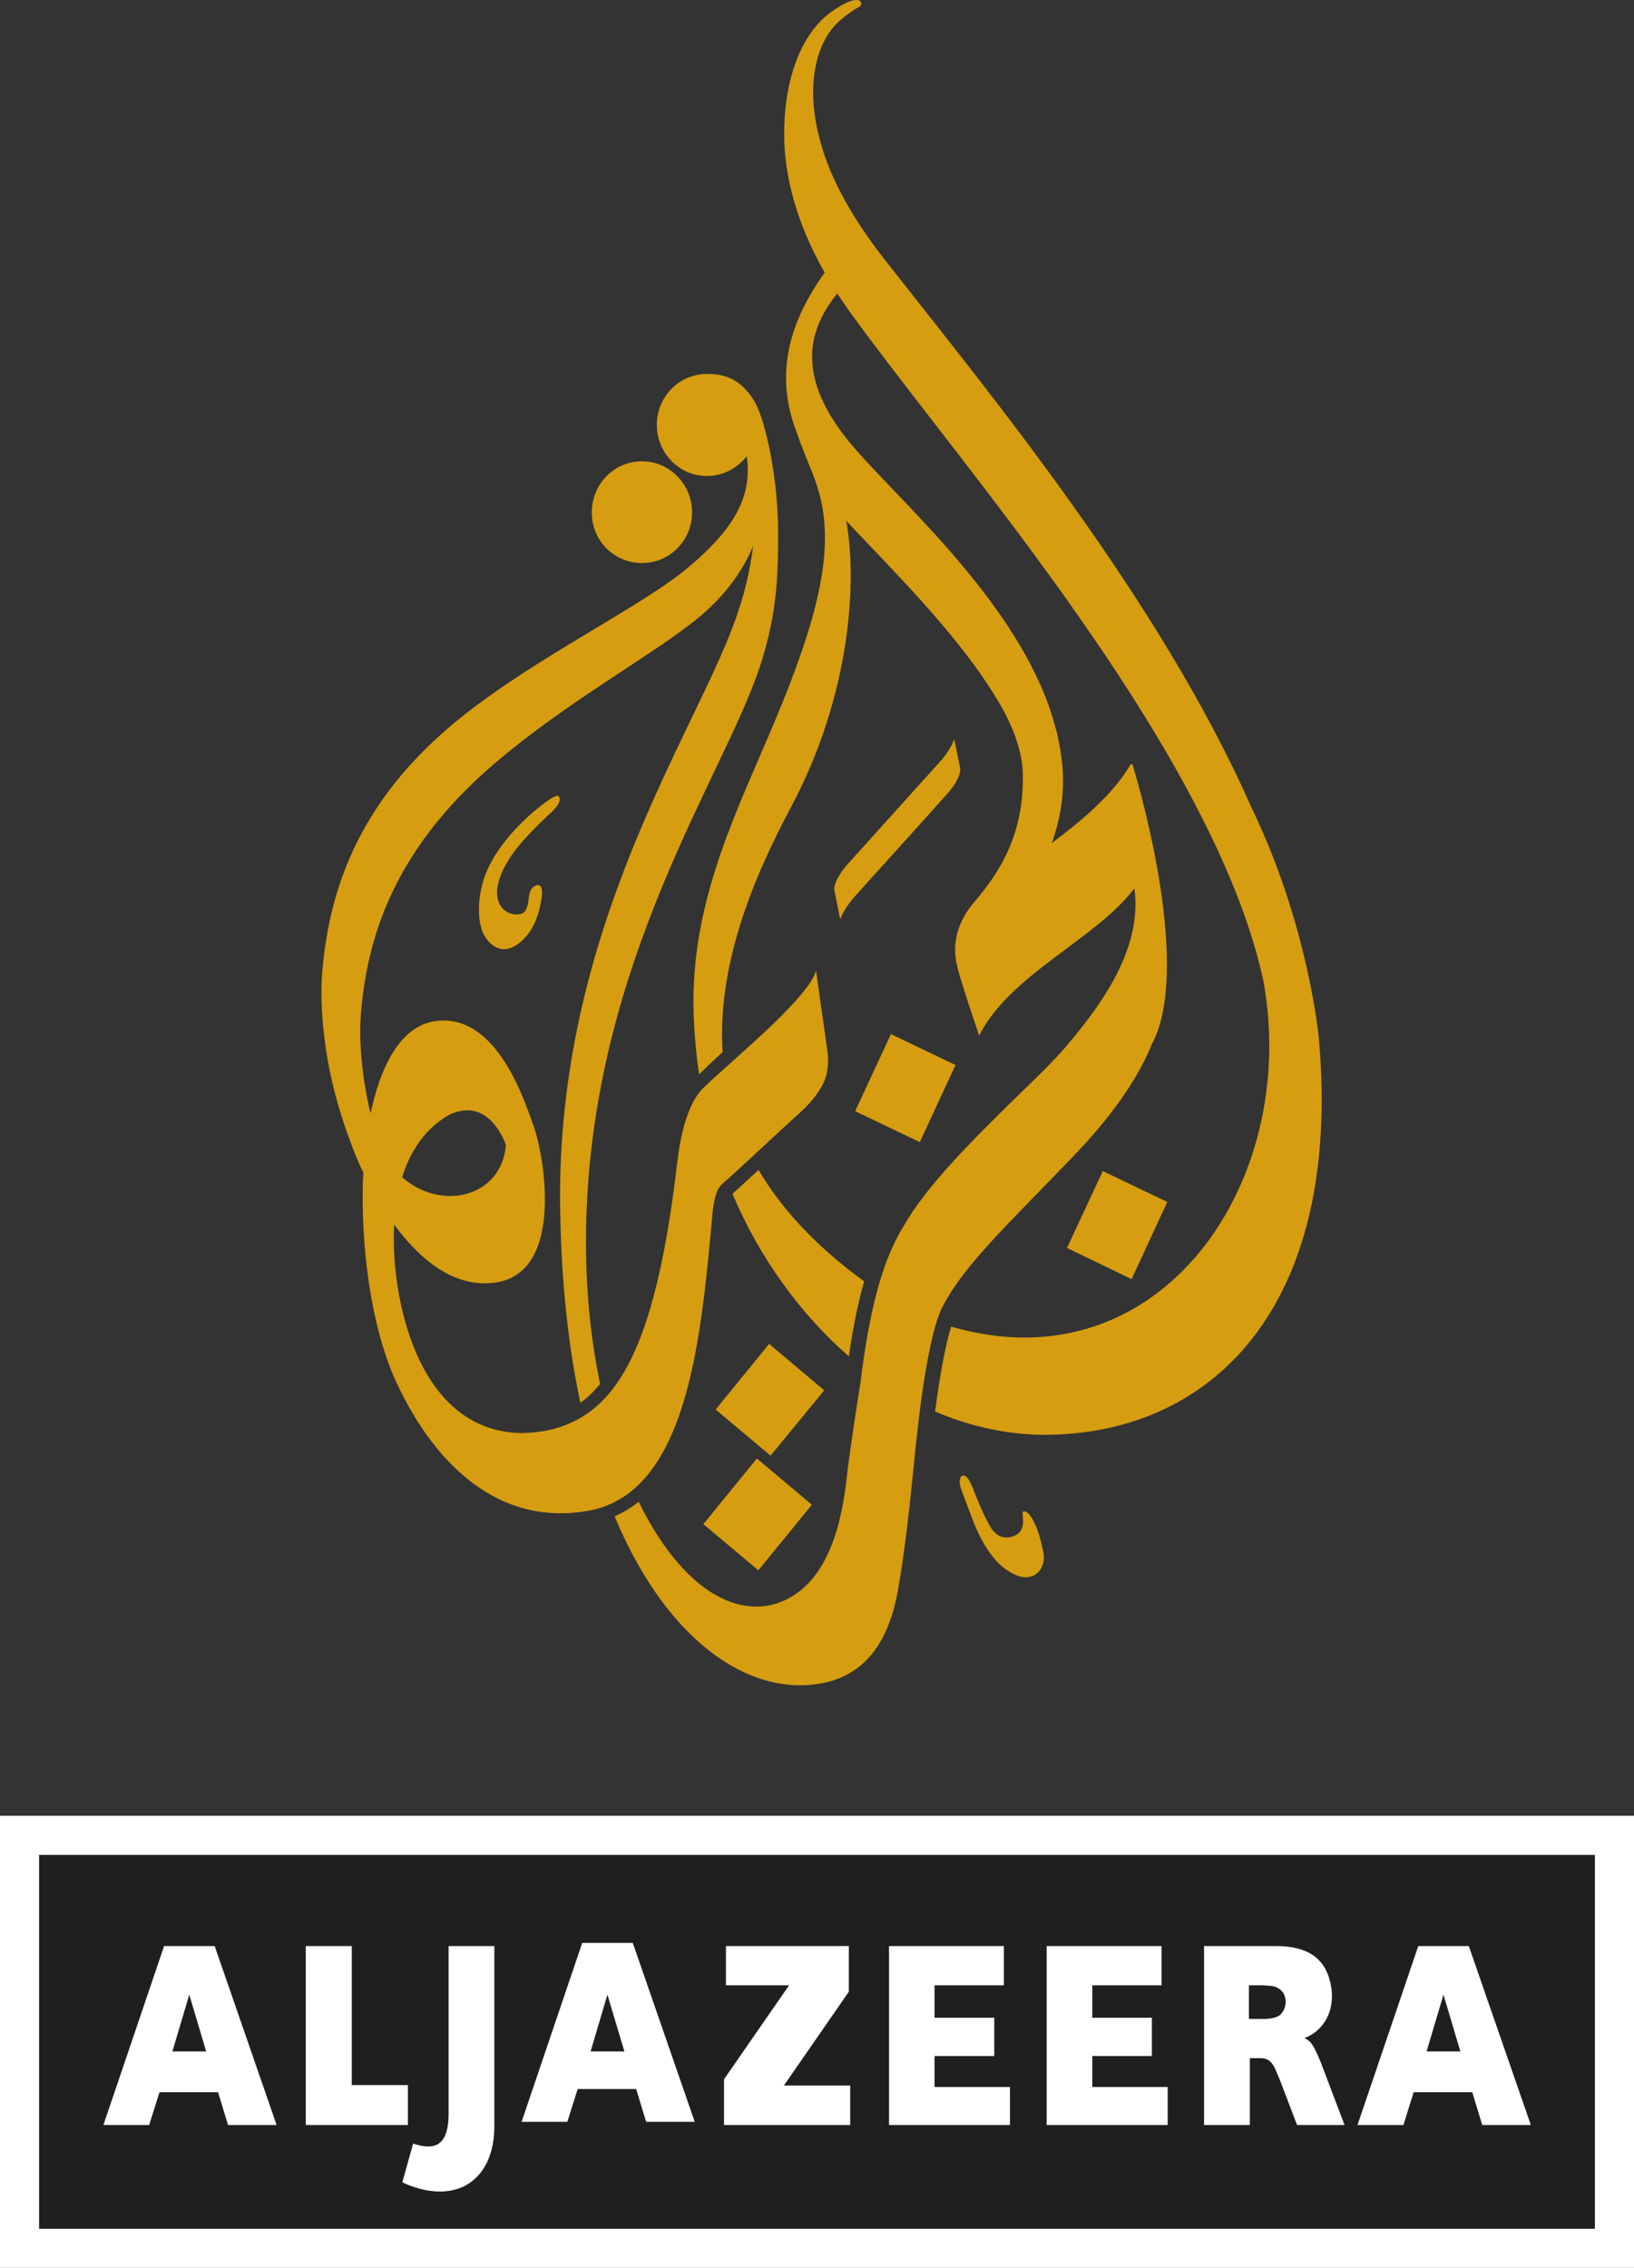
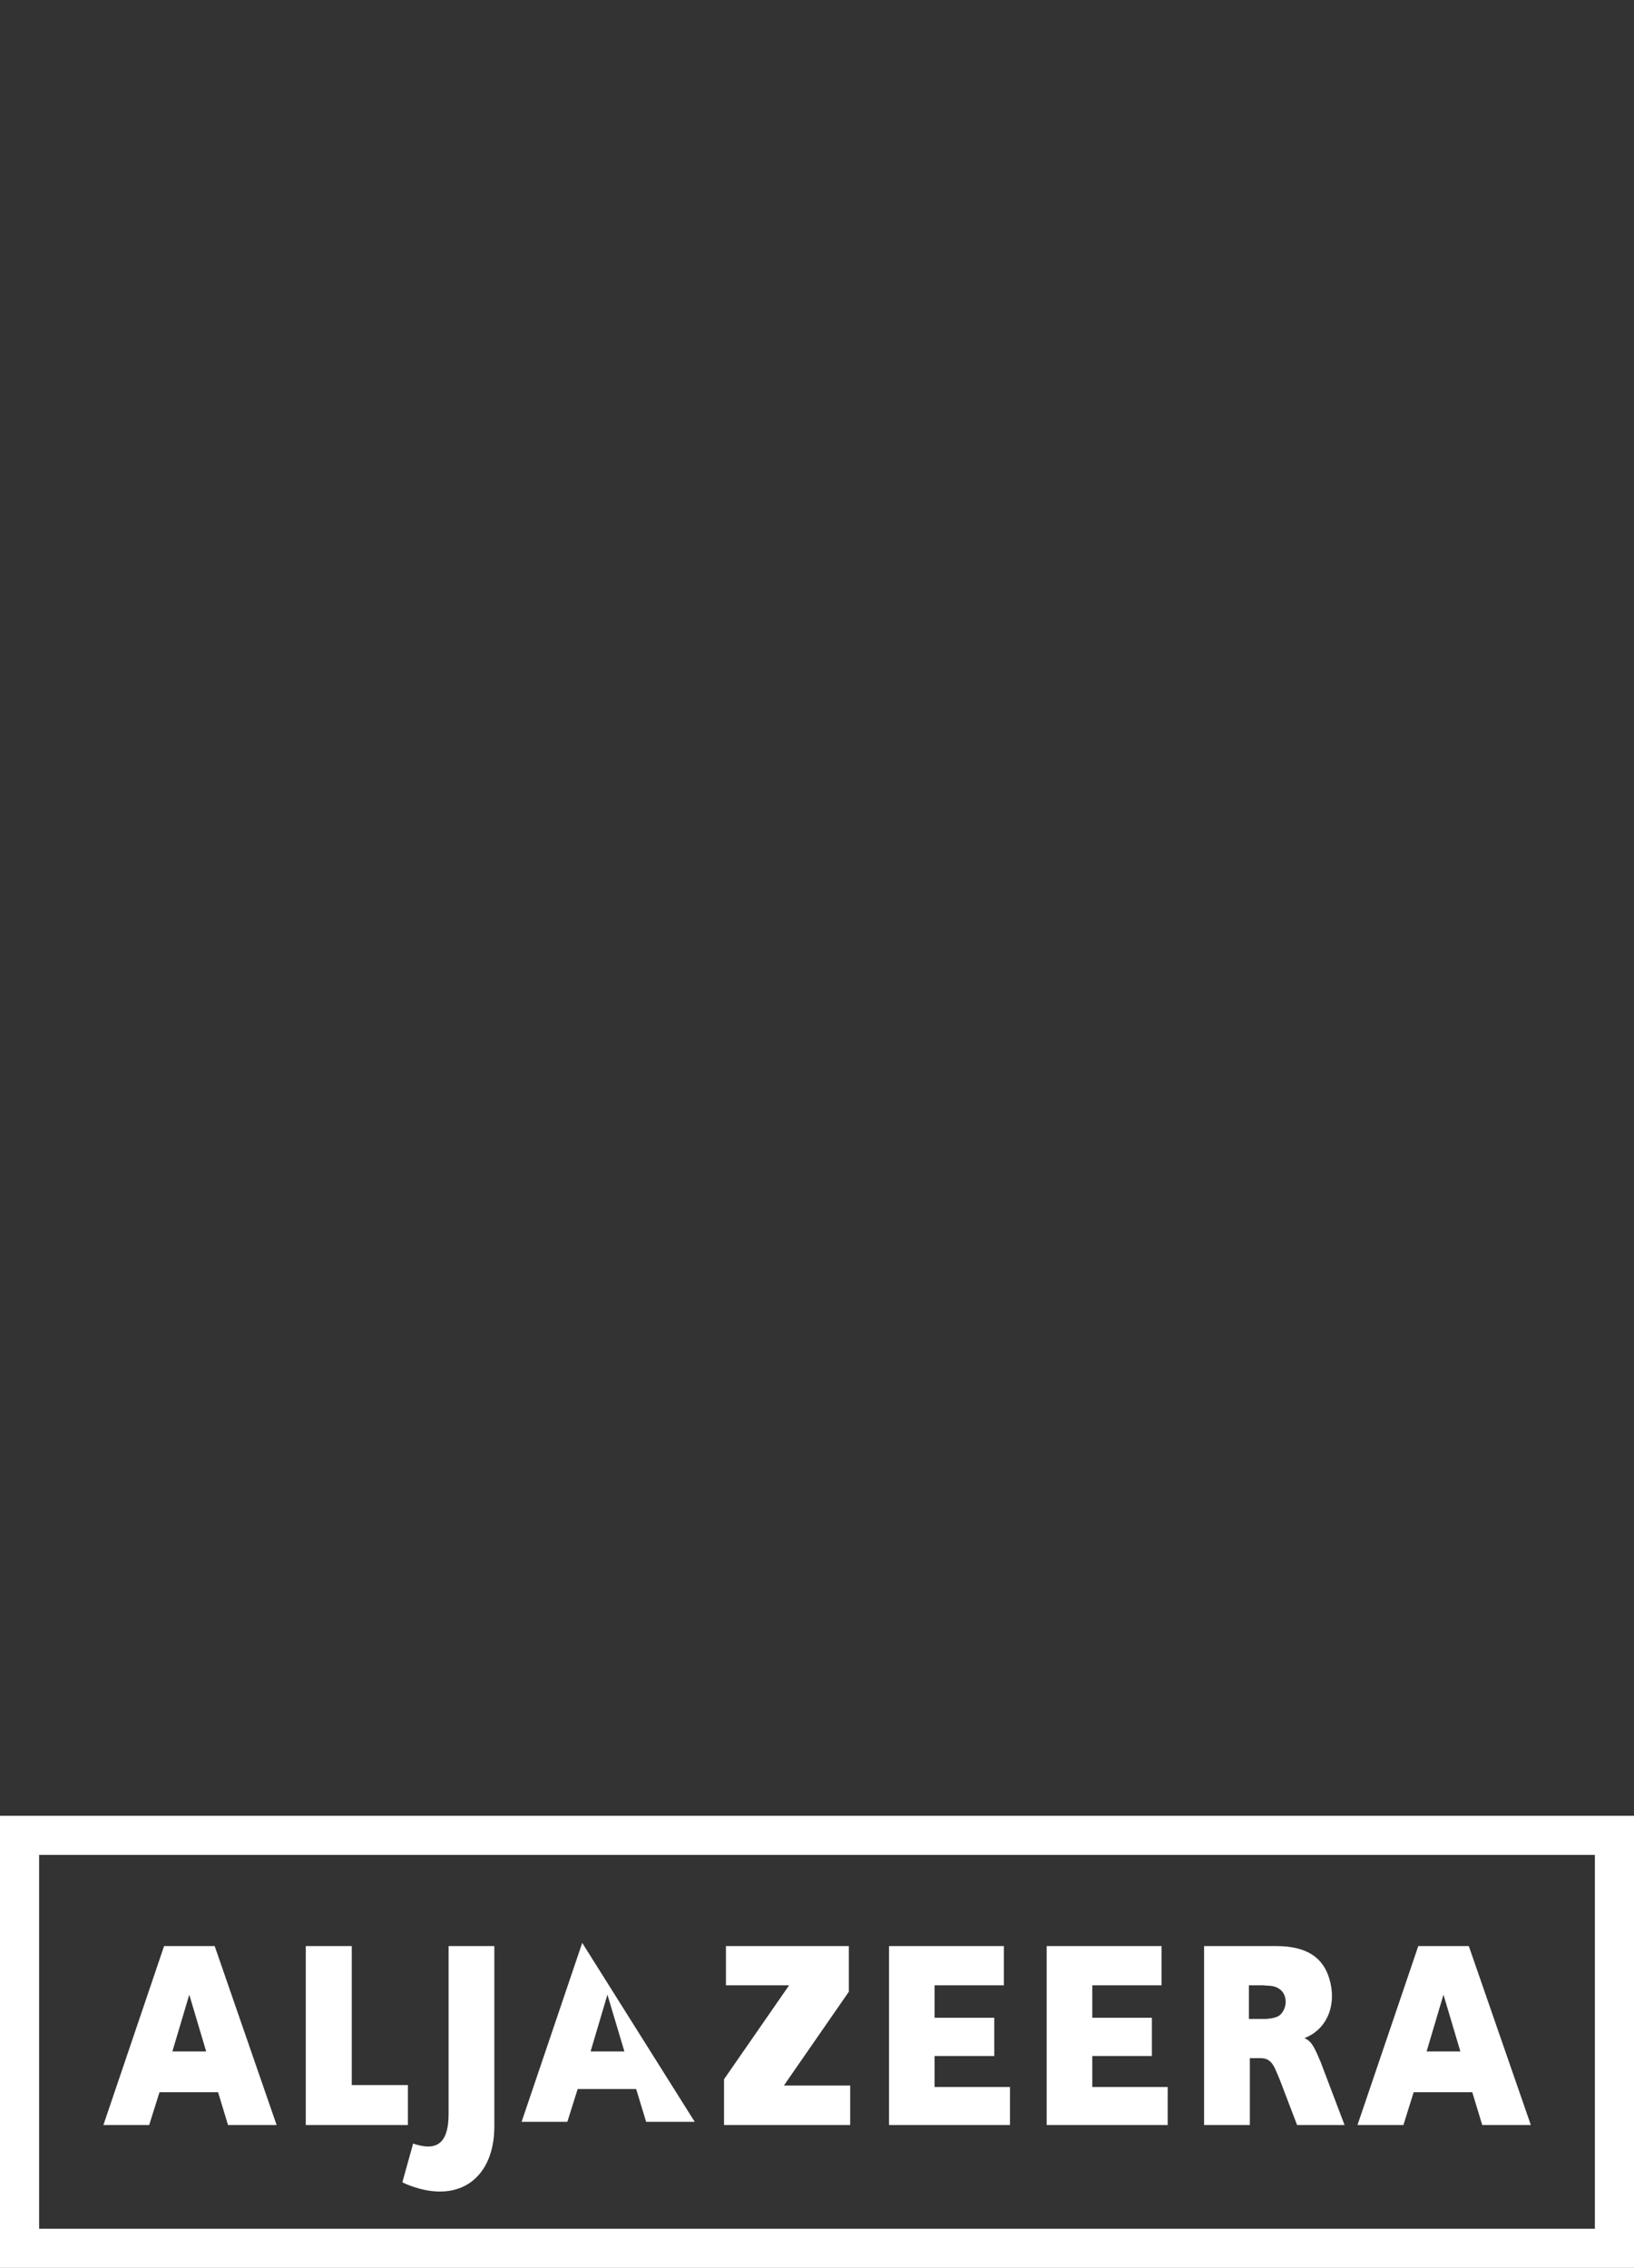
<svg xmlns="http://www.w3.org/2000/svg" version="1.1" width="500" height="693.96" xml:space="preserve" viewBox="0 0 500 693.96" id="svg17856">
  <rect x="0" y="0" width="500" height="693.96" fill="#333333" stroke="none" />
  <defs id="defs1778" />
-   <path id="path11890" d="M 294.46,451.568 C 293.684,451.921 293.421,453.222 293.922,455.05 294.46,456.789 297.394,464.399 297.394,464.399 299.465,470.124 302.974,476.751 307.691,480.152 312.726,483.753 315.328,482.487 316.346,482.098 317.092,481.68 320.327,479.675 319.174,474.467 317.94,468.948 317.265,467.46 316.255,465.448 315.273,463.433 313.937,462.183 313.145,462.523 312.669,462.607 313.065,464.42 313.065,465.561 313.023,467.57 312.333,469.08 310.669,469.818 309.199,470.458 305.579,471.772 302.795,466.769 300.509,462.744 298.494,457.424 297.648,455.256 296.956,453.554 295.926,451.497 294.849,451.497 294.733,451.499 294.645,451.533 294.46,451.568 M 215.223,466.389 232.059,480.507 248.428,460.443 231.604,446.286 Z M 218.989,431.311 235.788,445.425 252.215,425.44 235.361,411.225 Z M 326.504,381.864 346.268,391.409 357.187,367.8 337.453,358.335 Z M 224.138,365.314 C 232.511,385.156 245.182,402.367 259.743,415.03 261.259,404.641 262.897,397.319 264.439,392.098 249.584,381.311 238.938,369.651 232.117,357.992 Z M 261.676,340.016 281.45,349.479 292.382,325.895 272.627,316.43 Z M 166.212,246.043 C 166.212,246.043 153.879,254.926 148.912,266.692 145.868,273.89 146.072,281.676 147.791,285.443 149.545,289.202 153.654,292.796 159.005,288.468 162.75,285.443 164.391,281.203 165.203,277.579 165.701,275.43 165.872,274.072 165.872,273.016 165.872,271.692 165.44,270.576 164.197,270.875 160.63,272.072 162.75,276.947 160.206,279.306 158.271,280.501 153.244,279.856 152.256,274.829 151.28,269.795 155.093,263.324 158.55,259.04 162.016,254.743 168.111,249.119 168.111,249.119 168.111,249.119 172.459,245.472 170.984,243.667 170.917,243.562 170.759,243.518 170.583,243.518 169.312,243.52 166.212,246.043 166.212,246.043 M 287.719,232.998 C 286.228,234.609 279.201,242.425 272.448,249.936 266.408,256.628 260.643,263.017 259.379,264.425 256.493,267.679 254.979,270.877 255.362,272.604 L 257.103,281.342 C 257.57,279.718 259.415,276.753 261.448,274.455 262.897,272.843 269.922,264.99 276.701,257.548 282.709,250.844 288.478,244.486 289.757,243.001 292.664,239.835 294.17,236.597 293.772,234.906 L 291.984,226.102 C 291.566,227.764 289.757,230.697 287.719,232.998 M 123.063,360.221 C 125.484,352.458 129.85,345.491 137.451,341.128 149.921,335.211 154.807,350.343 154.807,350.343 153.938,360.587 146.266,365.966 137.725,365.966 132.723,365.966 127.386,364.068 123.063,360.221 M 215.877,114.433 C 207.416,114.662 200.753,121.879 200.988,130.467 201.26,139.096 208.31,145.92 216.783,145.645 221.421,145.513 225.423,143.265 228.185,139.991 L 228.504,139.605 C 230.313,152.034 224.451,161.963 210.806,173.456 196.849,185.387 164.195,200.949 140.98,219.6 108.308,245.822 100.589,274.369 98.601,297.479 97.752,307.795 99.232,321.353 102.006,332.566 105.479,346.674 110.51,357.471 110.51,357.471 110.51,357.471 110.773,357.921 111.17,358.694 110.341,373.989 111.86,400.703 120.355,420.883 131.773,446.91 152.293,468.219 181.73,461.954 211.441,454.867 214.762,405.853 218.148,370.069 219.032,364.207 219.921,363.167 221.69,361.663 226.464,357.553 238.048,346.515 243.567,341.602 246.983,338.546 249.948,335.499 251.873,331.598 254.327,326.86 253.029,320.548 253.029,320.548 L 249.7,296.967 C 248.876,300.32 244.838,305.012 239.157,310.806 233.241,316.878 217.467,330.606 216.03,332.114 214.604,333.579 209.468,337.358 207.275,355.358 201.573,404.311 192.071,427.415 175.01,435.227 170.507,437.38 165.459,438.383 159.848,438.523 128.578,438.214 120.353,399.569 120.498,378.387 120.521,377.143 120.544,375.861 120.613,374.701 127.878,384.624 138.6,394.468 151.837,392.419 172.947,389.154 166.376,353.028 163.308,344.649 160.323,336.222 152.132,311.071 134.433,312.317 121.89,313.18 116.049,328.089 113.389,340.716 110.97,330.738 109.681,319.04 110.463,309.903 112.329,288.048 119.705,260.748 151.067,233.861 173.409,214.726 198.719,201.057 212.793,189.778 221.751,182.639 227.318,174.624 230.443,167.102 229.56,174.391 227.785,182.295 224.336,191.503 211.344,226.199 171.908,283.483 171.376,364.442 171.376,389.326 173.681,410.843 177.584,429.243 179.723,427.76 181.725,425.821 183.627,423.493 180.886,410.328 179.305,395.756 179.305,380.219 179.305,299.442 218.472,242.232 231.245,207.612 237.933,189.377 238.101,176.082 238.101,162.959 238.101,146.855 234.559,130.047 231.255,123.494 227.68,117.212 223.248,114.431 216.617,114.431 H 215.877 Z M 254.333,3.675 C 246.472,9.265 239.91,21.949 239.956,41.318 240.023,53.227 243.302,67.478 252.354,83.439 240.204,100.24 237.973,115.731 243.132,130.535 247.05,141.788 249.042,144.712 250.827,151.461 255.305,168.594 250.339,189.152 237.022,220.852 226.22,246.694 212.179,273.717 212.179,306.631 212.249,314.182 212.871,321.525 213.923,328.738 215.176,327.492 217.85,324.95 221.118,321.914 219.511,296.131 229.638,270.194 242.084,246.902 260.187,212.873 262.414,178.257 258.931,159.312 271.636,173.082 293.063,193.667 305.577,214.78 309.796,221.894 312.331,228.619 312.951,235.467 313.542,252.157 308.37,264.114 298.267,275.856 289.724,285.754 292.681,294.5 293.04,296.213 293.686,299.03 297.181,309.817 299.625,316.878 309.106,298.076 335.262,287.485 347.119,271.856 349.835,291.105 335.546,309.415 324.943,321.687 322.411,324.456 319.65,327.293 316.518,330.356 296.435,349.801 283.256,363.173 276.274,375.592 274.486,378.345 271.592,384.524 270.143,389.28 268.097,395.228 265.482,405.323 263.295,423.102 261.633,433.592 259.757,446.116 259.145,451.697 257.787,464.399 254.007,484.56 238.623,490.302 237.775,490.655 236.959,490.855 236.101,491.029 V 491.101 C 221.425,494.345 206.379,481.934 195.453,459.543 193.203,461.279 190.746,462.819 188.077,464.016 202.873,499.448 225.158,515.686 244.663,515.686 259.44,515.686 271.117,508.14 274.852,486.132 276.795,475.034 278.156,462.741 279.376,450.804 279.977,445.064 282.77,412.626 287.932,400.861 294.29,387.669 308.227,374.903 328.988,353.24 341.805,339.783 348.798,328.58 352.438,319.561 364.521,297.143 349.553,243.831 346.648,234.246 346.56,233.903 346.524,233.826 346.331,233.826 346.036,233.826 345.944,233.903 345.719,234.294 345.698,234.385 345.651,234.452 345.605,234.519 340.263,243.343 330.717,251.392 321.845,257.972 326.836,244.089 325.49,233.536 323.499,224.657 V 224.59 C 323.372,224.081 323.248,223.552 323.116,223.048 L 323.093,223.102 C 314.112,187.73 278.392,156.236 262.294,138.084 241.363,114.567 248.491,99.415 256.205,89.788 257.654,91.944 259.15,94.24 260.845,96.543 289.311,135.638 342.926,197.676 371.03,256.775 378.169,271.69 383.633,286.363 386.632,300.345 397.703,361.549 355.528,423.787 292.298,406.288 H 292.273 C 291.865,406.191 291.425,406.067 291.055,405.939 289.343,411.381 287.725,420.06 286.131,431.918 295.713,436.036 306.099,438.517 316.179,438.96 L 316.19,438.979 C 316.926,438.99 317.675,439.011 318.407,439.038 370.362,439.612 411.02,400.212 403.541,317.523 403.541,317.523 400.42,283.126 382.852,246.896 354.745,183.255 302.746,120.284 270.835,79.609 260.708,66.675 254.758,55.5 251.761,45.837 245.786,27.036 249.586,12.465 257.248,6.089 258.899,4.679 260.96,3.103 262.834,2.162 263.979,1.553 263.537,0.193 262.721,0.046 262.553,0.046 262.292,0 262.018,0 260.908,0.006 258.725,0.513 254.333,3.675 M 195.951,141.162 C 187.471,141.429 180.825,148.606 181.109,157.306 181.321,165.889 188.367,172.502 196.868,172.285 205.369,172.054 212.034,164.92 211.763,156.325 211.525,147.877 204.711,141.162 196.46,141.162 Z" style="fill:#d69d10;fill-opacity:1" />
  <path id="rect11798" style="fill:#ffffff" d="M 0 555.623 L 0 561.607 L 0 693.959 L 500 693.959 L 500 555.623 L 0 555.623 z M 11.971 567.594 L 488.029 567.594 L 488.029 681.988 L 11.971 681.988 L 11.971 567.594 z " />
-   <path d="M 11.97,567.593 H 488.03 V 681.989 H 11.97 Z" id="path16742" style="opacity:0.4" />
-   <path id="path11895" d="M 178.159,594.514 159.607,649.272 H 173.605 L 176.765,639.239 H 194.665 L 197.714,649.272 H 212.582 L 193.624,594.514 Z M 180.72,627.731 185.871,610.362 191.061,627.731 Z" style="fill:#ffffff" />
+   <path id="path11895" d="M 178.159,594.514 159.607,649.272 H 173.605 L 176.765,639.239 H 194.665 L 197.714,649.272 H 212.582 Z M 180.72,627.731 185.871,610.362 191.061,627.731 Z" style="fill:#ffffff" />
  <path id="path11709" d="M 124.818,638.021 H 107.643 V 595.492 H 93.569 V 650.25 H 124.82 V 638.021 Z M 137.27,646.778 C 137.27,655.143 134.241,658.19 127.541,656.271 127.14,656.192 126.812,656.063 126.424,655.892 L 123.116,667.783 C 123.862,668.155 124.604,668.453 125.403,668.771 141.014,674.617 151.264,665.935 151.264,650.718 V 595.494 H 137.27 Z M 285.973,629.135 H 304.243 V 617.432 H 285.973 V 607.491 H 307.186 V 595.492 H 272.044 V 650.25 H 309.046 V 638.615 H 285.973 Z M 334.235,629.135 H 352.473 V 617.432 H 334.235 V 607.491 H 355.435 V 595.492 H 320.282 V 650.25 H 357.309 V 638.615 H 334.236 V 629.135 Z M 50.208,595.492 31.641,650.25 H 45.648 L 48.804,640.218 H 66.733 L 69.773,650.25 H 84.645 L 65.692,595.492 Z M 52.751,627.731 57.919,610.362 63.086,627.731 Z M 449.451,595.492 H 433.989 L 415.385,650.25 H 429.442 L 432.574,640.218 H 450.514 L 453.561,650.25 H 468.432 Z M 436.543,627.731 441.698,610.362 446.867,627.731 Z M 403.872,630.403 C 401.823,625.547 401.087,624.56 399.13,623.64 399.458,623.561 399.786,623.406 400.079,623.256 406.165,620.435 409.108,613.369 406.786,605.526 404.9,599.067 399.932,595.494 390.528,595.494 H 368.447 V 650.252 H 382.449 V 629.783 H 385.659 C 387.92,629.783 389.287,630.774 390.468,633.684 L 391.212,635.419 391.618,636.407 396.907,650.252 H 411.433 L 404.623,632.309 C 404.363,631.612 404.169,631.025 403.872,630.403 M 392.15,616.098 C 391.353,617.078 390.209,617.527 387.536,617.785 H 382.161 V 607.491 H 386.332 C 386.662,607.491 386.99,607.565 387.329,607.565 389.469,607.631 390.343,607.894 391.292,608.487 393.651,609.854 394.18,613.588 392.15,616.098 M 259.739,609.466 V 595.492 H 222.137 V 607.491 H 241.47 L 221.547,636.249 V 650.252 H 260.153 V 638.161 H 239.872 Z" style="fill:#ffffff" />
</svg>